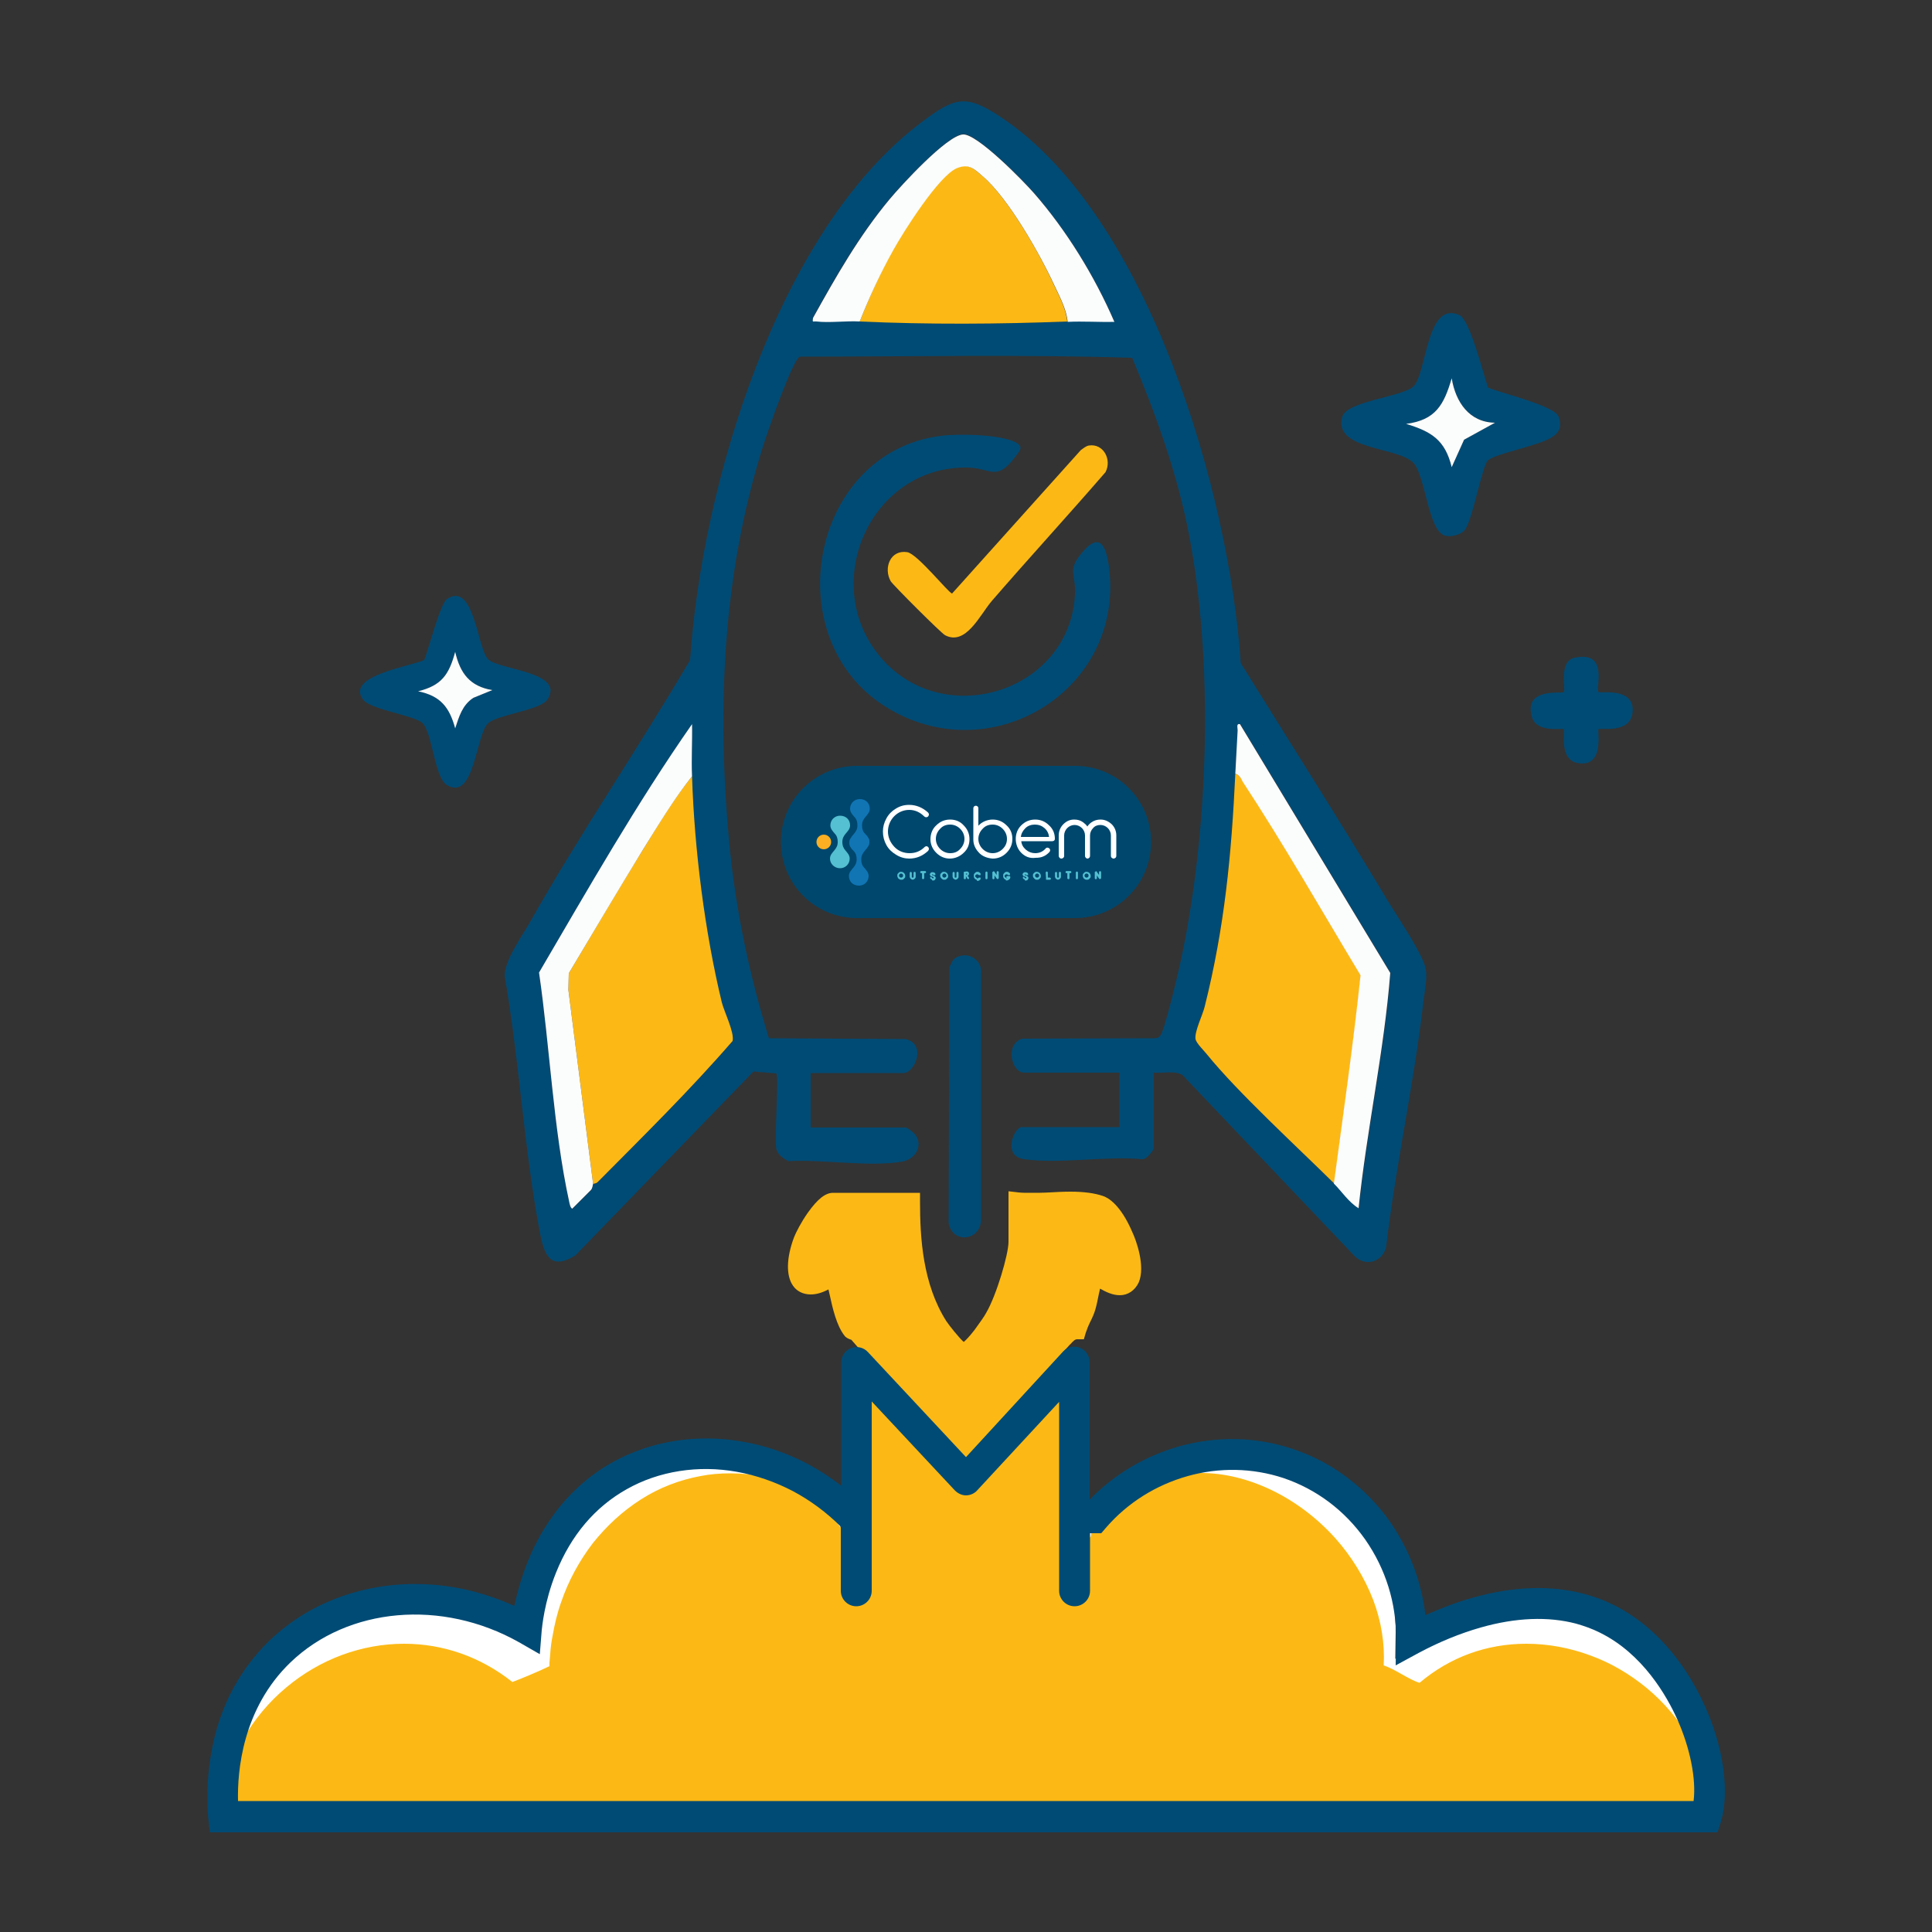
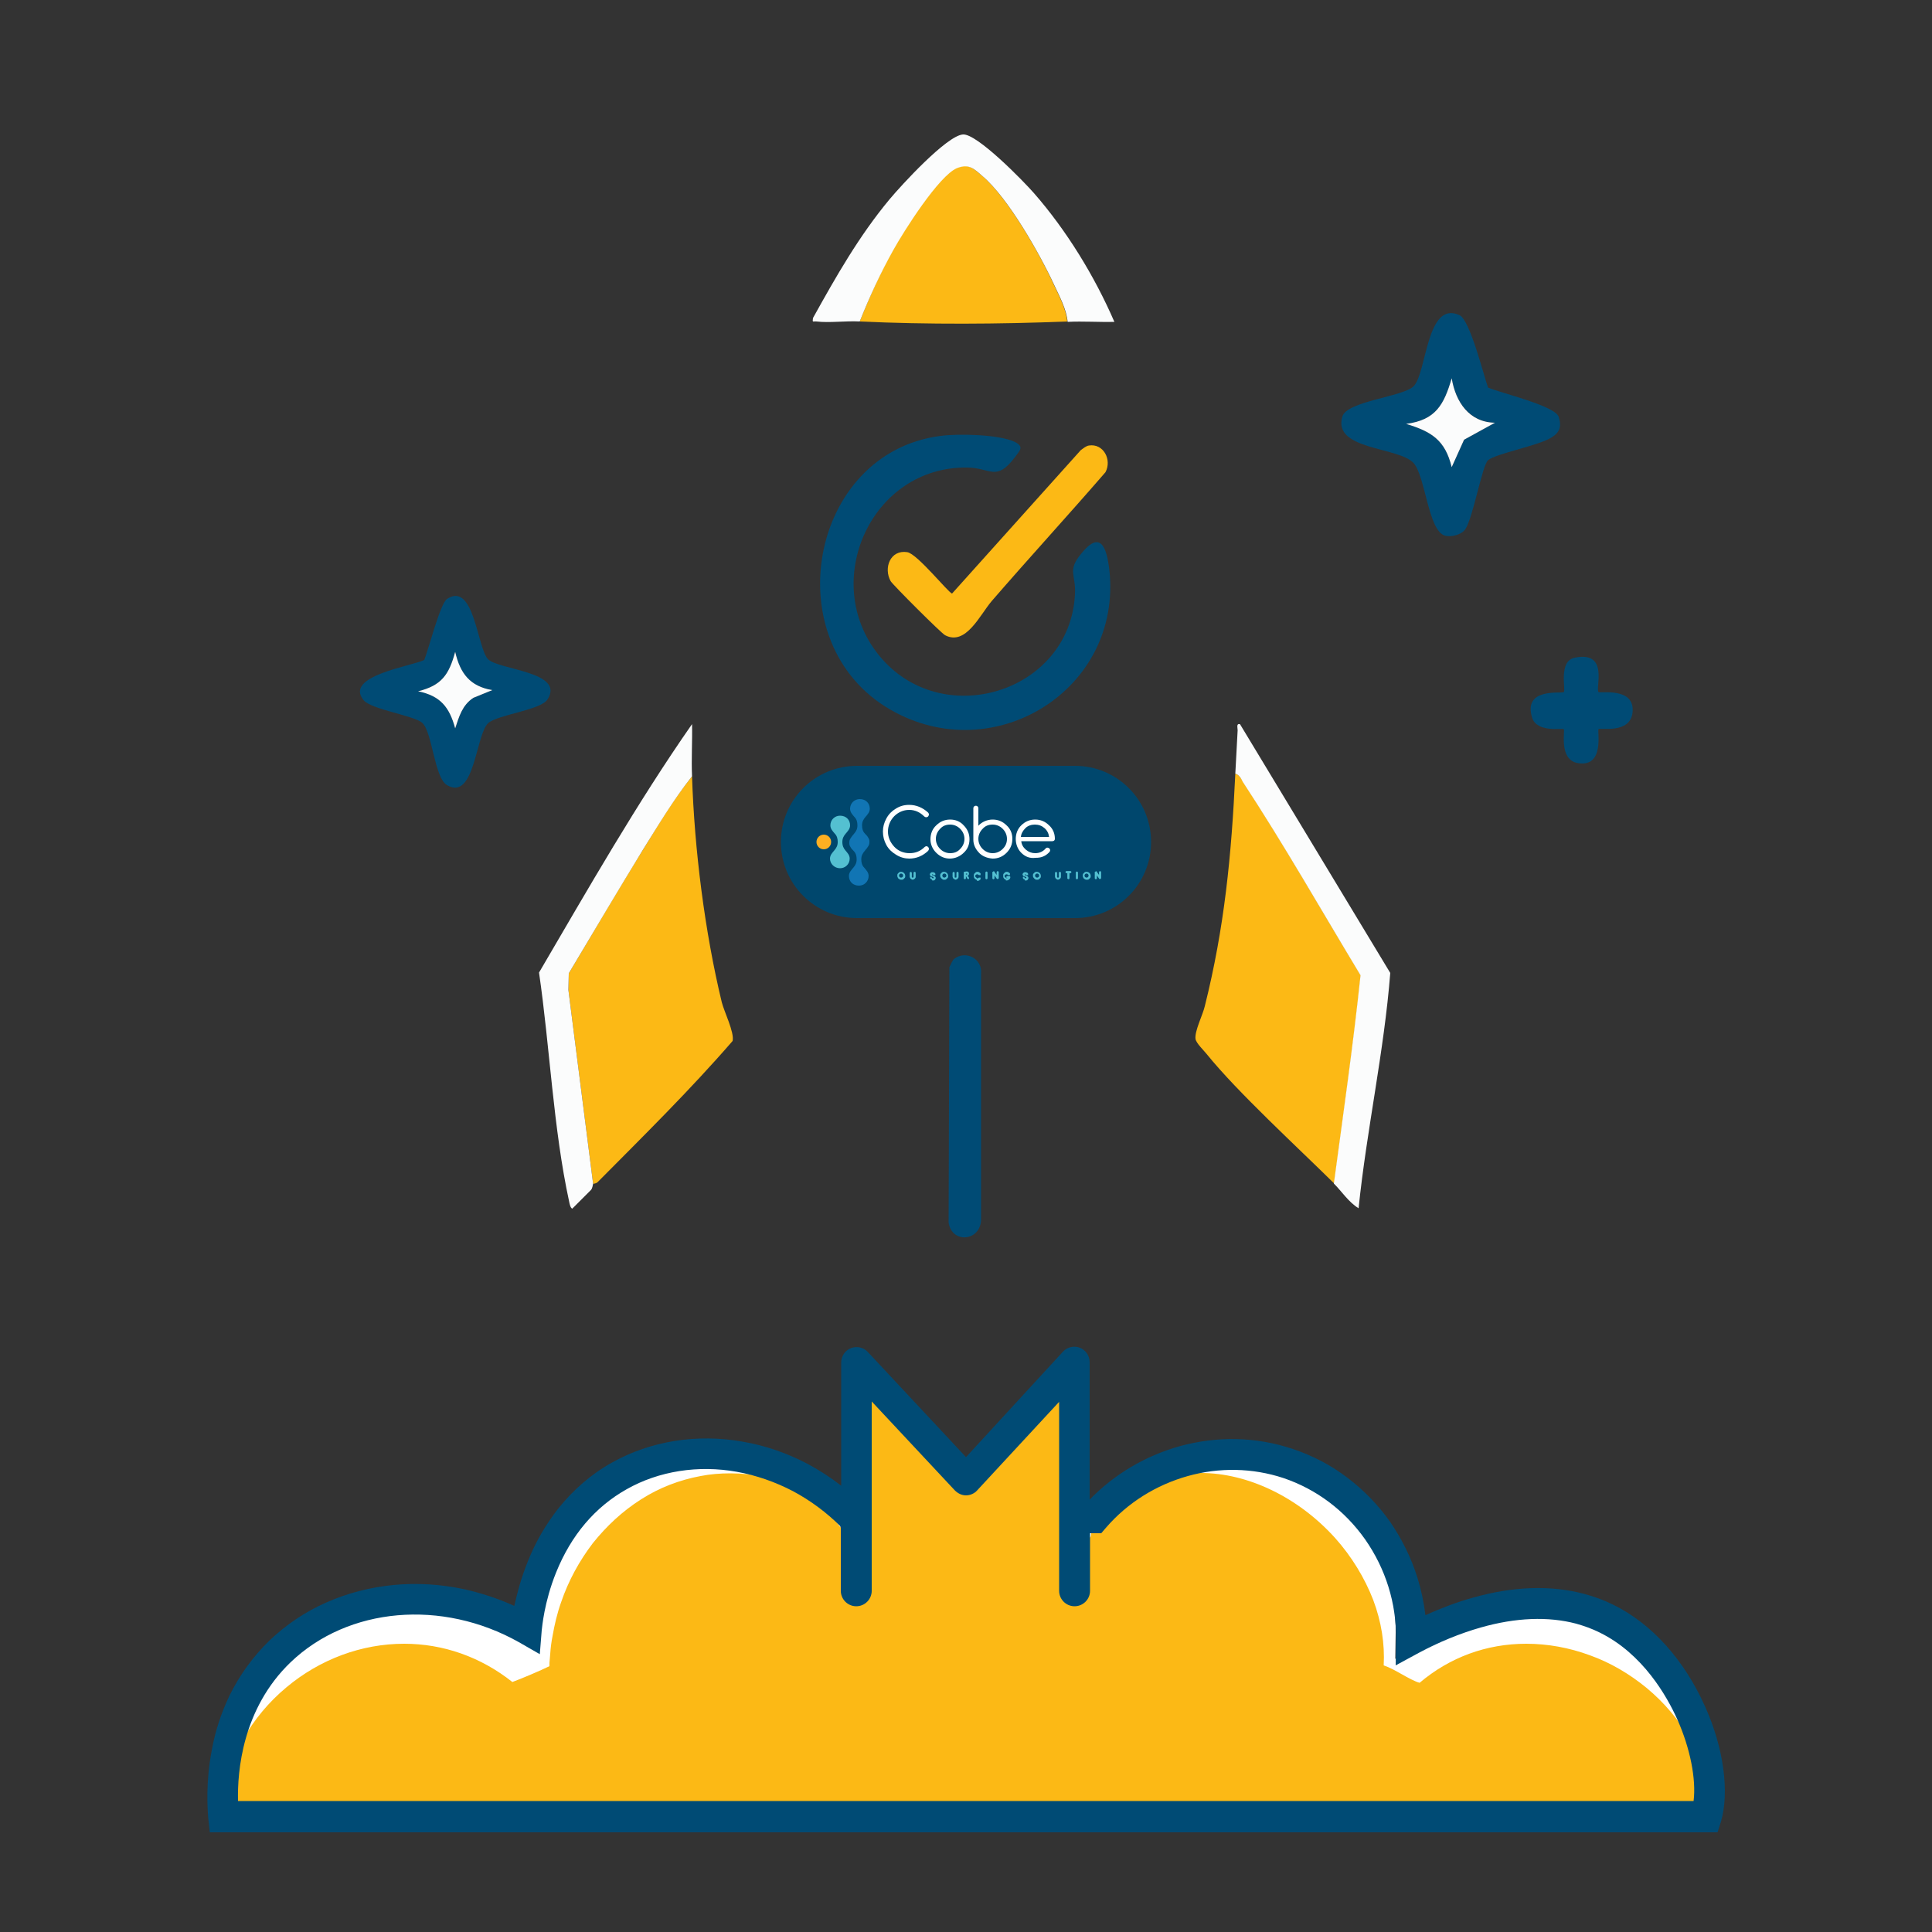
<svg xmlns="http://www.w3.org/2000/svg" id="Layer_1" x="0px" y="0px" viewBox="0 0 500 500" style="enable-background:new 0 0 500 500;" xml:space="preserve">
  <rect x="0" y="0" width="500" height="500" fill="#333333" stroke="none" />
  <style type="text/css">	.st0{fill:#FFFFFF;}	.st1{fill:#004B75;}	.st2{fill:#FCB915;}	.st3{fill:#FBFCFC;}	.st4{fill:#00476D;}	.st5{fill:#54C0D1;}	.st6{fill:#1175B4;}	.st7{fill:#FCAF22;}	.st8{fill:#54C0D1;stroke:#54C0D1;stroke-width:0.35;stroke-miterlimit:10;}</style>
  <g id="Layer_3" />
  <g>
    <path class="st0" d="M413.9,420.8c-1.9-0.9-4-1.7-6.1-2.3c-7.2-1.9-15.6-1.6-24.7,1c-5.3,1.5-10.9,3.8-16.1,6.6l-5.9,3.2l0.1-6.8  c0.1-9.3-2.6-18.2-8-25.8c-5.3-7.5-12.6-13-21.2-15.9c-8-2.7-16.5-2.8-24.7-0.5c-8.2,2.3-15.6,6.9-21.2,13.4l-1.2,1.4H282v14.9  c0,2.2-1.8,4-4,4c-2.2,0-4-1.8-4-4v-14.9v-7.9v-26.1L252.8,384c-0.7,0.8-1.8,1.3-2.9,1.3h0c-1.1,0-2.2-0.5-2.9-1.3l-21.5-23v26.2  v7.9v14.9c0,2.2-1.8,4-4,4c-2.2,0-4-1.8-4-4v-16.6c-3.7-3.7-7.8-6.8-12.4-9.2c-4.6-2.4-9.5-4.1-14.5-5c-10-1.8-20.2-0.2-28.5,4.5  c-8.2,4.6-14.4,11.9-18.3,21.6c-3.1,7.7-3.7,14.2-3.7,14.9l-0.5,6.2l-5.4-3.1c-19.9-11.2-44.2-9.1-59.1,5.2  c-12.5,12-13.8,28.3-13.6,35.9h376.7c0.7-5.7-0.9-13.6-4.2-21.2C431.3,437.3,425.2,426.3,413.9,420.8z" />
-     <path class="st1" d="M298.6,277.6v19.5c0,0.5-1.9,3-2.9,2.9c-9.5-0.9-21.4,1.3-30.6,0c-5.9-0.8-2.6-8.3-0.7-8.3h25.3v-14.1h-24.6  c-3.4,0-5.1-7.5-0.5-8.8l33.8-0.1c0.8,0,1.4,0,1.9-0.7c1.1-1.3,4.5-15.8,5.1-18.5c7.5-34.3,8.9-78.9,1.9-113.2  c-3.1-15-8.4-29.6-14.3-43.7c-28.4-0.9-57.3-0.3-86-0.3c-1.9,0.7-8.5,19.9-9.5,23.1c-10.5,33.1-12,68-8.8,102.5  c1.6,17.2,5.2,34.3,10.3,50.8l35.3,0.2c5.6,1.2,2.5,8.8-0.5,8.8h-24v14.1h24.6c0.4,0,2.2,1.4,2.5,1.9c2.1,2.9-0.1,6.3-3.3,6.9  c-8.4,1.5-20.8-0.6-29.6-0.1c-1.3-0.7-2.8-1.7-3.1-3.2c-0.5-2.9,0.7-18.8,0-19.5l-5.9-0.5l-46.1,47.6c-6.6,4.1-8.1-0.3-9.2-6  c-4.1-21.6-5.3-44.6-9.1-66.3c0-4,4.2-9.9,6.3-13.5c13.1-23.2,28.2-45.3,41.7-68.3c3-44.8,22.5-111,59.8-139.1  c8.6-6.5,11.5-7.5,20.6-1.4c38.3,25.4,59.2,97.6,62.1,141.3c12.7,20.5,25.7,40.9,38.1,61.6c2.3,3.8,9.3,14.1,9.8,17.7  c0.4,2.3-0.3,5.6-0.6,8.1c-2.4,21.2-7.2,42.6-9.7,63.9c-1.1,3.8-5.4,5-8.2,2.1L306,278.2C303.9,277,301.1,277.8,298.6,277.6z   M276.3,83.2c4-0.2,8.1,0.1,12.1,0c-5-11.7-12.4-23.6-20.8-33.3c-2.7-3.1-14.8-15.5-18.4-15.2c-4.1,0.3-16,13.2-19,16.8  c-7.9,9.5-13.9,19.9-19.8,30.7c-0.2,1.3,0.1,0.8,0.9,0.9c3.3,0.4,7.7-0.2,11.2,0C240.2,84,258.4,83.9,276.3,83.2z M179.1,200.9  c-0.2-4.5,0.1-9,0-13.4c-14.3,20.5-26.9,42.6-39.6,64.3c2.8,19.1,3.7,40.5,7.8,59.3c0.1,0.5,0.3,1.6,0.8,1.8  c1.6-1.6,3.2-3.2,4.8-4.8c0.5-0.5,0.5-1.5,0.6-1.6c0.1-0.1,0.8,0,1.2-0.5c11.7-11.9,23.8-23.8,34.9-36.5c0.5-2.3-2.2-7.6-2.8-10  C182.3,241.2,179.7,219.7,179.1,200.9z M319.7,200.2c-1,21.2-2.9,39.8-7.9,60.2c-0.5,2.2-2.7,6.4-2.4,8.5c0.2,1.1,2,2.9,2.9,3.9  c7.8,9.8,23.6,24.2,33,33.5c2.1,2.1,3.8,4.8,6.4,6.4c2.1-20.4,6.6-40.5,8.2-60.9L321,187.4c-1.1-0.2-0.6,0.9-0.6,1.6  C320.2,192.8,319.9,196.5,319.7,200.2z" />
-     <path class="st2" d="M293.1,319c-3.1-7.3-6.4-9.1-7.7-9.5c-2.1-0.7-4.8-1.1-8.4-1.1c-1.8,0-3.6,0.1-5.4,0.2  c-1.7,0.1-3.4,0.1-4.9,0.1c-1.2,0-2.2,0-3.1-0.1l-2.6-0.3v13.1c0,3.2-3.1,13.8-5.8,18.4c-0.4,0.8-1.7,2.6-3,4.4  c-1.4,1.8-2.3,2.7-2.8,3.1c-1.3-1.2-3.7-4.2-4.5-5.4c-6.1-9.6-6.8-21.5-6.8-30.9l0-2.3h-22.5c-2,0-4,1.6-6.5,5.1  c-1.7,2.4-3.1,5.1-3.6,6.4c-2,5.3-2.1,9.9-0.3,12.5c1,1.5,2.7,2.3,4.6,2.3c1.4,0,2.9-0.4,4.6-1.3c0.1,0.4,0.2,0.9,0.3,1.3  c0.8,3.7,1.8,8,3.8,10.6c0.5,0.7,1.2,0.9,1.7,1.1c0,0,0,0,0.1,0c6.1,7.1,12.5,14.1,18.6,20.8c1.5,1.7,3.1,3.4,4.6,5.1  c0.3,0.3,0.6,0.8,1,1.4c1.1,1.6,2.4,3.7,4.7,4c0.1,0,0.2,0,0.4,0c1.6,0,2.7-1.1,7.9-7.4c2.2-2.6,5.8-7,6.9-7.6l0.4-0.2l0.3-0.3  c1.8-2,3.5-4.3,5.2-6.5c2.1-2.7,4.2-5.5,6.3-7.7c0.1-0.1,0.2-0.3,0.4-0.4c0.6-0.7,1.2-1.3,1.7-1.3l1.8,0l0.5-1.7  c0.3-0.9,0.7-1.9,1.2-2.9c0.5-1,1-2.1,1.3-3.2c0.3-1,0.6-2.5,0.9-4c0.1-0.4,0.2-0.9,0.3-1.3c1.4,0.8,3.2,1.7,5.1,1.7  c2.1,0,3.9-1.2,4.9-3.3C296.5,327.7,294,320.9,293.1,319z" />
    <path class="st1" d="M243.5,112.8c4.5-0.6,15.1-0.4,19.2,1.6c2.5,1.3,1.1,2.3-0.1,4c-4.8,6.3-6.2,2.7-12.2,2.6  c-24.9-0.4-38.3,29.5-23,48.5c16.1,20,49.5,9.8,50.8-15.7c0.3-5.2-2.1-6,1.6-10.5c5-6.2,6.6-1.7,7.3,4.2  c3.4,30.9-29.8,51.6-56.6,36.2C200.5,166.5,209.3,117.1,243.5,112.8z" />
    <path class="st1" d="M385.1,100.3c3.2,1.4,17.4,4.7,18.3,7.6c0.8,2.6,0.2,4.1-2,5.4c-3.5,2.1-14.3,4.1-16.3,5.8  c-1.5,1.3-3.9,15-5.9,17.9c-1,1.4-3.7,2.1-5.3,1.6c-4.3-1.3-5-15.4-8.1-18.8c-3.9-4.2-21-3.3-18.4-12c1.2-4,15.6-5.1,18.4-7.8  c3.5-3.4,3.3-22.5,12-18.4C380.5,83.1,383.9,96.9,385.1,100.3z M386.9,109.4c-6.7-0.2-10.2-5.4-11.2-11.5  c-2,6.9-4.2,10.8-11.8,11.8c6.6,2,10.1,4.2,11.8,11.2l3.2-7.1L386.9,109.4z" />
    <path class="st1" d="M94.1,181.2c-5.2-6.3,12.5-8.8,15.7-10.4c1.1-2.7,4.1-14.6,5.9-15.8c7-4.6,7.8,12.7,10.6,15.6  c2.8,2.8,20,3.2,15.4,10.4c-1.8,2.8-12.7,3.9-15.3,6.1c-3.3,2.8-3.5,20.3-10.7,16.1c-3.3-1.9-3.8-13.7-6.4-16.1  C107.3,185.2,96,183.6,94.1,181.2z M127.4,178.6c-5.9-1-8.3-4.3-9.6-9.9c-1.6,5.9-3.5,8.7-9.6,10.2c5.8,1.2,8.1,4.1,9.6,9.6  c1.1-3,1.8-6.1,4.7-7.9L127.4,178.6z" />
    <path class="st1" d="M247,248.1c3-2.2,7.3,0,6.9,3.9l0,63.7c-0.2,5.6-7.6,6.2-8.4,0.7l0.2-66.1C246.1,249.6,246.5,248.4,247,248.1z  " />
    <path class="st2" d="M281.8,115.3c3.8-0.6,6,3.7,4.3,6.9c-9.7,11.2-19.7,22.1-29.4,33.3c-3.1,3.6-6.7,11.7-12.1,8.9  c-1-0.5-13.5-13-14.1-14c-1.9-3.4-0.1-8.2,4.3-7.5c2.6,0.4,10.8,10.7,11.6,10.7l33.3-37.1C280.4,116,281.1,115.4,281.8,115.3z" />
    <path class="st1" d="M413.7,179.1c0.4,0.4,9.5-1.4,8.8,5.3c-0.6,5.6-8.4,3.9-8.8,4.3c-0.4,0.4,1.7,9.9-5.3,8.8  c-5.1-0.8-3.3-8.5-3.7-8.8c-0.3-0.3-7,1-8.2-3c-2.4-7.9,7.7-6.1,8.2-6.6c0.6-0.5-1.5-8.1,2.9-8.9  C416.5,168.4,412.8,178.2,413.7,179.1z" />
    <path class="st2" d="M179.1,200.9c0.6,18.9,3.3,40.3,7.7,58.5c0.6,2.4,3.3,7.8,2.8,10c-11.1,12.8-23.1,24.6-34.9,36.5  c-0.5,0.5-1.2,0.4-1.2,0.5l-6.4-50.2l0.1-4.3c6.4-10.7,12.6-21.4,19.2-32C170.4,213.4,174.4,206.7,179.1,200.9z" />
    <path class="st2" d="M319.7,200.2c1.1,0.4,1.5,1.2,2,2.1c10.7,16.3,20.3,33.4,30.5,50.1c-1.9,18-4.5,35.9-6.9,53.9  c-9.4-9.3-25.1-23.7-33-33.5c-0.8-1-2.7-2.8-2.9-3.9c-0.3-2,1.9-6.3,2.4-8.5C316.9,240,318.7,221.4,319.7,200.2z" />
    <path class="st2" d="M222.5,83.2c2.5-6.3,5.3-12.6,8.6-18.6c2.6-4.7,11.8-19.3,16.5-21.2c3.1-1.2,4.3,0.2,6.6,2.1  c6.6,5.6,14.9,20.2,18.5,28.1c1.4,3,3.2,6.3,3.5,9.6C258.4,83.9,240.2,84,222.5,83.2z" />
    <path class="st3" d="M222.5,83.2c-3.5-0.2-7.9,0.4-11.2,0c-0.9-0.1-1.1,0.4-0.9-0.9c6-10.8,11.9-21.2,19.8-30.7  c3-3.6,14.8-16.5,19-16.8c3.6-0.3,15.7,12.1,18.4,15.2c8.4,9.6,15.7,21.5,20.8,33.3c-4,0.1-8.1-0.2-12.1,0  c-0.3-3.3-2.1-6.6-3.5-9.6c-3.7-8-11.9-22.5-18.5-28.1c-2.2-1.9-3.5-3.3-6.6-2.1c-4.7,1.9-13.9,16.5-16.5,21.2  C227.9,70.6,225,76.9,222.5,83.2z" />
    <path class="st3" d="M319.7,200.2c0.2-3.7,0.4-7.5,0.6-11.2c0-0.7-0.4-1.8,0.6-1.6l38.9,64.4c-1.6,20.4-6.1,40.5-8.2,60.9  c-2.6-1.6-4.3-4.3-6.4-6.4c2.4-17.9,5-35.9,6.9-53.9c-10.1-16.7-19.8-33.8-30.5-50.1C321.2,201.5,320.8,200.6,319.7,200.2z" />
    <path class="st3" d="M179.1,200.9c-4.7,5.9-8.7,12.6-12.7,19c-6.5,10.6-12.8,21.3-19.2,32l-0.1,4.3l6.4,50.2  c-0.1,0.1-0.1,1.1-0.6,1.6c-1.6,1.6-3.2,3.2-4.8,4.8c-0.5-0.2-0.7-1.3-0.8-1.8c-4.1-18.8-5-40.1-7.8-59.3  c12.7-21.7,25.3-43.8,39.6-64.3C179.2,191.9,178.9,196.4,179.1,200.9z" />
    <path class="st2" d="M442.9,466.5c-1.5-11.5-7.5-22-16.8-29.7c-4.4-3.6-9.3-6.5-14.6-8.4c-5.4-2-11-3-16.5-3  c-10.3,0-19.8,3.5-27.6,10.1c-1-0.2-3.2-1.4-4.6-2.2c-1.6-0.9-3.2-1.8-4.7-2.3c0.3-5.6-0.6-11.3-2.7-16.9  c-2.2-5.7-5.6-11.3-9.9-16.1c-9.5-10.5-22.5-16.8-34.8-16.8c-11,0-20.5,4.9-27.6,14l-0.1,0.1l-0.1,0.1c-0.5,0.7-0.5,1.5-0.6,2.1  c0,0,0,0.1,0,0.1c-1.8,2-1.6,5.3-1.4,8.6c0.1,2,0.4,5-0.4,5.7c-0.2,0.2-0.6,0.2-1,0.2c-0.1,0-0.1,0-0.2,0c-0.4-0.1-1.4-0.6-2.1-1  v-56.3l-4,4.3c-5,5.3-8.9,9.8-12,13.3c-5.4,6.2-8.9,10.2-11.1,10.2c-2.3,0-5.9-4.2-12-11.3c-2.9-3.3-6.4-7.5-10.8-12.3l-4-4.4v56.1  c-0.5,0.5-1.6,1.2-2.1,1.3c0,0-0.1,0-0.1,0c0,0,0,0,0,0c-0.8,0-1.1-0.2-1.3-0.4c-1.2-1.3-1-5.5-0.8-8.3c0.1-2.2,0.2-4.2-0.1-5.7  l-0.1-0.4l-0.2-0.4c-0.3-0.5-0.6-0.9-1-1.4c-1.9-2.7-4.3-5.3-7.3-8c-0.8-0.7-1.7-1.3-2.9-1.9c-0.7-0.4-1.5-0.7-2.1-1  c-5-2.1-10.6-3.2-16.3-3.2c-2.6,0-5.2,0.2-7.7,0.7c-5.4,1-10.7,3-15.5,6.1c-4.7,3-8.8,6.8-12.4,11.3c-3.5,4.6-6.3,9.7-8.2,15.3  c-1,2.8-1.7,5.8-2.2,8.7c-0.3,1.5-0.5,3-0.6,4.6c-0.1,0.8-0.1,1.6-0.2,2.3c0,0.2,0,0.5,0,0.8c0,0,0,0,0,0.1  c-2.2,1.1-7.4,3.3-9.6,4.1c-8.2-6.5-17.9-9.9-28-9.9c-11,0-21.8,4-30.5,11.3c-9,7.5-15,18-16.9,29.6l-0.4,2.7l2.7,0  c59.8,0.7,122.1,1.1,185.3,1.1c63.1,0,129-0.4,195.9-1.1l2.6,0L442.9,466.5z" />
    <path class="st3" d="M386.9,109.4l-8,4.4l-3.2,7.1c-1.7-7-5.2-9.2-11.8-11.2c7.7-1,9.8-5,11.8-11.8  C376.7,104,380.2,109.3,386.9,109.4z" />
    <path class="st3" d="M127.4,178.6l-4.9,2c-2.9,1.9-3.7,4.9-4.7,7.9c-1.5-5.5-3.8-8.4-9.6-9.6c6.1-1.5,8-4.3,9.6-10.2  C119.1,174.3,121.6,177.6,127.4,178.6z" />
    <path class="st1" d="M441.3,441.7c-5.4-12.1-13.8-21.5-23.8-26.4c-2.4-1.2-4.9-2.1-7.5-2.8c-8.6-2.3-18.4-2-28.9,1  c-4,1.1-8.2,2.7-12.2,4.5c-0.4-3.3-1.1-6.6-2.1-9.8c-1.6-5.1-4-9.9-7-14.3c-3.1-4.4-6.8-8.2-11-11.4c-4.3-3.3-9.1-5.8-14.2-7.5  c-9.5-3.2-19.6-3.4-29.4-0.7c-8.8,2.5-16.8,7.2-23.2,13.8v-35.6c0-1.6-1-3.1-2.5-3.7c-1.5-0.6-3.3-0.2-4.4,1L250,377.1l-25.4-27.2  c-1.1-1.2-2.8-1.6-4.4-1c-1.5,0.6-2.5,2.1-2.5,3.7v31.9c-2.7-2.1-5.6-4-8.6-5.6c-5.3-2.8-11-4.8-16.9-5.8  c-11.8-2.1-23.8-0.2-33.8,5.4c-5.4,3-10.1,7.1-14,12c-3.1,4-5.8,8.5-7.8,13.6c-1.8,4.4-2.8,8.4-3.5,11.5c-4.2-1.9-8.5-3.3-12.9-4.3  c-6.1-1.3-12.3-1.7-18.4-1.1c-6.1,0.6-11.9,2.1-17.3,4.5c-5.5,2.4-10.5,5.8-14.8,9.9c-4.2,4.1-7.7,8.9-10.3,14.2  c-2.1,4.4-3.7,9.1-4.6,14.2c-1.6,8.3-1.1,15.1-0.9,17.6l0.4,3.6h390.2l0.9-2.8C447.6,463.7,446.1,452.4,441.3,441.7z M438.3,466.1  H61.6c-0.2-7.6,1.1-23.9,13.6-35.9c14.9-14.3,39.2-16.4,59.1-5.2l5.4,3.1l0.5-6.2c0.1-0.7,0.6-7.2,3.7-14.9  c3.9-9.7,10.1-17,18.3-21.6c8.3-4.7,18.5-6.3,28.5-4.5c5,0.9,9.9,2.6,14.5,5c4.5,2.4,8.7,5.5,12.4,9.2v16.6c0,2.2,1.8,4,4,4  c2.2,0,4-1.8,4-4v-14.9v-7.9v-26.2l21.5,23c0.8,0.8,1.8,1.3,2.9,1.3h0c1.1,0,2.2-0.5,2.9-1.3l21.2-22.9v26.1v7.9v14.9  c0,2.2,1.8,4,4,4s4-1.8,4-4v-14.9h2.9l1.2-1.4c5.6-6.5,13-11.1,21.2-13.4c8.2-2.3,16.8-2.1,24.7,0.5c8.6,2.9,15.9,8.4,21.2,15.9  c5.3,7.6,8.1,16.5,8,25.8l-0.1,6.8l5.9-3.2c5.2-2.8,10.8-5.1,16.1-6.6c9.1-2.6,17.5-2.9,24.7-1c2.1,0.6,4.1,1.3,6.1,2.3  c11.2,5.5,17.4,16.5,20.1,22.5C437.4,452.4,439,460.4,438.3,466.1z" />
  </g>
  <g>
    <path class="st4" d="M278.2,237.6h-56.4c-10.9,0-19.7-8.8-19.7-19.7v0c0-10.9,8.8-19.7,19.7-19.7h56.4c10.9,0,19.7,8.8,19.7,19.7v0  C297.9,228.8,289.1,237.6,278.2,237.6z" />
    <g>
      <path class="st5" d="M218,217.9L218,217.9C218,217.9,218,217.9,218,217.9c0-0.9,0.3-1.5,0.9-2.2c0.5-0.6,1.1-1.2,1.1-2.1   c0-1.4-1-2.5-2.6-2.5c-1.4,0-2.5,1.1-2.5,2.5c0,0.9,0.6,1.5,1.1,2.1c0.6,0.6,0.8,1.3,0.8,2.2h0c0,0,0,0,0,0c0,0.9-0.3,1.5-0.9,2.2   c-0.5,0.6-1.1,1.2-1.1,2.1c0,1.4,1.2,2.5,2.6,2.5c1.4,0,2.5-1.1,2.5-2.5c0-0.9-0.6-1.5-1.1-2.1C218.3,219.5,218,218.9,218,217.9z" />
      <path class="st6" d="M224.3,219.6c0.1-0.2,0.3-0.4,0.4-0.6c0.2-0.3,0.3-0.6,0.3-1c0-0.1,0-0.2,0-0.3c0-0.3-0.1-0.6-0.3-0.9   c0,0,0,0,0,0c-0.2-0.4-0.5-0.7-0.8-1c-0.6-0.6-0.8-1.3-0.8-2.2c0-0.9,0.3-1.5,0.9-2.2c0.5-0.6,1.1-1.2,1.1-2.1   c0-1.4-1-2.5-2.6-2.5c-1.4,0-2.5,1.1-2.5,2.5c0,0.9,0.6,1.5,1.1,2.1c0.6,0.6,0.8,1.3,0.8,2.2c0,0.9-0.3,1.5-0.9,2.2   c-0.2,0.2-0.3,0.4-0.5,0.6c-0.1,0.2-0.3,0.4-0.4,0.6c-0.2,0.3-0.3,0.6-0.3,1c0,0.1,0,0.2,0,0.3c0,0.3,0.1,0.6,0.3,0.9c0,0,0,0,0,0   c0.2,0.4,0.5,0.7,0.8,1c0.6,0.6,0.8,1.3,0.8,2.2c0,0.9-0.3,1.5-0.9,2.2c-0.5,0.6-1.1,1.2-1.1,2.1c0,1.4,1,2.5,2.6,2.5   c1.4,0,2.5-1.1,2.5-2.5c0-0.9-0.6-1.5-1.1-2.1c-0.6-0.6-0.8-1.3-0.8-2.2c0-0.9,0.3-1.5,0.9-2.2C224,219.9,224.2,219.7,224.3,219.6   z" />
      <circle class="st7" cx="213.2" cy="217.9" r="1.9" />
      <g>
        <path class="st8" d="M232.5,227c-0.1-0.1-0.1-0.3-0.1-0.4c0-0.2,0-0.3,0.1-0.4c0.1-0.1,0.2-0.2,0.3-0.3c0.1-0.1,0.3-0.1,0.4-0.1    c0.5,0,0.9,0.4,0.9,0.9c0,0.2,0,0.3-0.1,0.4c-0.1,0.1-0.2,0.2-0.3,0.3c-0.1,0.1-0.3,0.1-0.4,0.1c-0.2,0-0.3,0-0.4-0.1    C232.6,227.3,232.5,227.1,232.5,227z M233.7,227.1c0.1-0.1,0.2-0.3,0.2-0.5c0-0.2-0.1-0.4-0.2-0.5c-0.1-0.1-0.3-0.2-0.5-0.2    c-0.2,0-0.4,0.1-0.5,0.2s-0.2,0.3-0.2,0.5c0,0.2,0.1,0.4,0.2,0.5c0.1,0.1,0.3,0.2,0.5,0.2C233.4,227.3,233.6,227.2,233.7,227.1z" />
        <path class="st8" d="M235.8,227.3c-0.1-0.1-0.2-0.3-0.2-0.4v-1c0-0.1,0.2-0.1,0.2,0v1c0,0.1,0,0.2,0.1,0.3    c0.1,0.1,0.2,0.1,0.3,0.1c0.1,0,0.2,0,0.3-0.1c0.1-0.1,0.1-0.2,0.1-0.3v-1c0-0.1,0-0.1,0.1-0.1c0.1,0,0.1,0,0.1,0.1v1    c0,0.2-0.1,0.3-0.2,0.4c-0.1,0.1-0.3,0.2-0.4,0.2C236,227.4,235.9,227.4,235.8,227.3z" />
-         <path class="st8" d="M238.8,227.3v-1.5h-0.4c-0.1,0-0.1-0.2,0-0.2h1c0,0,0.1,0,0.1,0.1c0,0,0,0.1-0.1,0.1h-0.4v1.5    C238.9,227.4,238.9,227.4,238.8,227.3C238.8,227.4,238.8,227.4,238.8,227.3z" />
        <path class="st8" d="M241.1,227.4c-0.1-0.1-0.2-0.1-0.2-0.2c0,0,0,0,0,0c0,0,0-0.1,0-0.1c0,0,0,0,0,0c0,0,0.1,0,0.1,0.1    c0,0.1,0.1,0.1,0.2,0.2c0.1,0,0.2,0.1,0.2,0.1c0.1,0,0.2,0,0.3-0.1c0.1-0.1,0.1-0.1,0.1-0.3c0-0.1,0-0.2-0.1-0.2    c0,0-0.1,0-0.1-0.1c-0.1,0-0.1,0-0.2-0.1c-0.2,0-0.3-0.1-0.4-0.1c-0.1-0.1-0.2-0.2-0.2-0.3c0-0.1,0.1-0.2,0.2-0.3    c0.1-0.1,0.2-0.1,0.4-0.1c0.1,0,0.2,0,0.3,0.1c0.1,0,0.2,0.1,0.2,0.2c0,0,0,0,0,0c0,0,0,0,0,0.1c0,0,0,0-0.1,0c0,0,0,0-0.1,0    c-0.1-0.1-0.2-0.2-0.4-0.2c-0.1,0-0.2,0-0.2,0.1c-0.1,0.1-0.1,0.1-0.1,0.2c0,0.1,0,0.2,0.1,0.2c0.1,0,0.1,0.1,0.3,0.1    c0.2,0.1,0.3,0.1,0.4,0.2c0.1,0.1,0.2,0.2,0.2,0.3c0,0.1-0.1,0.3-0.2,0.4c-0.1,0.1-0.2,0.1-0.4,0.1    C241.3,227.4,241.2,227.4,241.1,227.4z" />
        <path class="st8" d="M243.6,227c-0.1-0.1-0.1-0.3-0.1-0.4c0-0.2,0-0.3,0.1-0.4c0.1-0.1,0.2-0.2,0.3-0.3c0.1-0.1,0.3-0.1,0.4-0.1    c0.5,0,0.9,0.4,0.9,0.9c0,0.2,0,0.3-0.1,0.4c-0.1,0.1-0.2,0.2-0.3,0.3c-0.1,0.1-0.3,0.1-0.4,0.1c-0.2,0-0.3,0-0.4-0.1    C243.8,227.3,243.7,227.1,243.6,227z M244.9,227.1c0.1-0.1,0.2-0.3,0.2-0.5c0-0.2-0.1-0.4-0.2-0.5c-0.1-0.1-0.3-0.2-0.5-0.2    c-0.2,0-0.4,0.1-0.5,0.2s-0.2,0.3-0.2,0.5c0,0.2,0.1,0.4,0.2,0.5c0.1,0.1,0.3,0.2,0.5,0.2C244.6,227.3,244.7,227.2,244.9,227.1z" />
        <path class="st8" d="M246.9,227.3c-0.1-0.1-0.2-0.3-0.2-0.4v-1c0-0.1,0.2-0.1,0.2,0v1c0,0.1,0,0.2,0.1,0.3    c0.1,0.1,0.2,0.1,0.3,0.1c0.1,0,0.2,0,0.3-0.1c0.1-0.1,0.1-0.2,0.1-0.3v-1c0-0.1,0-0.1,0.1-0.1c0.1,0,0.1,0,0.1,0.1v1    c0,0.2-0.1,0.3-0.2,0.4c-0.1,0.1-0.3,0.2-0.4,0.2C247.2,227.4,247.1,227.4,246.9,227.3z" />
        <path class="st8" d="M249.6,225.8C249.6,225.8,249.6,225.7,249.6,225.8l0.5-0.1c0.1,0,0.3,0,0.4,0.1c0.1,0.1,0.1,0.2,0.1,0.3    c0,0.1,0,0.2-0.1,0.3c-0.1,0.1-0.2,0.1-0.3,0.2l0.4,0.6c0,0,0,0.1,0,0.1c0,0,0,0,0,0c0,0-0.1,0-0.1,0l-0.4-0.7h-0.3v0.7    c0,0.1-0.2,0.1-0.2,0V225.8z M249.8,226.5h0.4c0.1,0,0.2,0,0.2-0.1c0.1-0.1,0.1-0.1,0.1-0.2c0-0.1,0-0.2-0.1-0.2    c-0.1-0.1-0.1-0.1-0.2-0.1h-0.4V226.5z" />
        <path class="st8" d="M252.6,227.3c-0.1-0.1-0.2-0.2-0.3-0.3c-0.1-0.1-0.1-0.3-0.1-0.4c0-0.2,0-0.3,0.1-0.4    c0.1-0.1,0.2-0.2,0.3-0.3c0.1-0.1,0.3-0.1,0.4-0.1c0.2,0,0.4,0.1,0.6,0.3c0,0,0,0,0,0.1c0,0,0,0,0,0.1c0,0,0,0-0.1,0    c0,0,0,0-0.1,0c-0.1-0.1-0.3-0.2-0.5-0.2c-0.4,0-0.7,0.3-0.7,0.7c0,0.2,0.1,0.4,0.2,0.5c0.1,0.1,0.3,0.2,0.5,0.2    c0.2,0,0.4-0.1,0.5-0.2c0,0,0,0,0.1,0c0,0,0,0,0.1,0c0,0,0,0,0,0.1c0,0,0,0,0,0.1c-0.2,0.2-0.4,0.3-0.6,0.3    C252.8,227.4,252.7,227.4,252.6,227.3z" />
        <path class="st8" d="M255.2,225.8c0-0.1,0.2-0.1,0.2,0v1.5c0,0.1-0.2,0.1-0.2,0V225.8z" />
        <path class="st8" d="M257.1,225.8C257.1,225.8,257.1,225.7,257.1,225.8L257.1,225.8l0.1-0.1h0l0,0l0,0c0,0,0,0,0,0c0,0,0,0,0,0    c0,0,0,0,0,0l0.9,1.3v-1.3c0-0.1,0.2-0.1,0.2,0v1.5c0,0,0,0.1-0.1,0.1h0c0,0,0,0-0.1,0l0,0l0,0l-0.9-1.3v1.3c0,0.1-0.2,0.1-0.2,0    V225.8z" />
        <path class="st8" d="M260.2,227.3c-0.1-0.1-0.2-0.2-0.3-0.3c-0.1-0.1-0.1-0.3-0.1-0.4c0-0.2,0-0.3,0.1-0.4    c0.1-0.1,0.2-0.2,0.3-0.3c0.1-0.1,0.3-0.1,0.4-0.1c0.2,0,0.4,0.1,0.6,0.3c0,0,0,0,0,0.1c0,0,0,0,0,0.1c0,0,0,0-0.1,0    c0,0,0,0-0.1,0c-0.1-0.1-0.3-0.2-0.5-0.2c-0.2,0-0.4,0.1-0.5,0.2c-0.1,0.1-0.2,0.3-0.2,0.5c0,0.2,0.1,0.4,0.2,0.5    c0.1,0.1,0.3,0.2,0.5,0.2c0.2,0,0.3,0,0.4-0.1c0.1-0.1,0.2-0.2,0.2-0.3h-0.4c0,0-0.1,0-0.1-0.1c0,0,0-0.1,0.1-0.1h0.5    c0.1,0,0.1,0,0.1,0.1c0,0.2-0.1,0.4-0.3,0.5c-0.1,0.1-0.3,0.2-0.5,0.2C260.5,227.4,260.4,227.4,260.2,227.3z" />
        <path class="st8" d="M265.1,227.4c-0.1-0.1-0.2-0.1-0.2-0.2c0,0,0,0,0,0c0,0,0-0.1,0-0.1c0,0,0,0,0,0c0,0,0.1,0,0.1,0.1    c0,0.1,0.1,0.1,0.2,0.2c0.1,0,0.2,0.1,0.2,0.1c0.1,0,0.2,0,0.3-0.1c0.1-0.1,0.1-0.1,0.1-0.3c0-0.1,0-0.2-0.1-0.2    c0,0-0.1,0-0.1-0.1c-0.1,0-0.1,0-0.2-0.1c-0.2,0-0.3-0.1-0.4-0.1c-0.1-0.1-0.2-0.2-0.2-0.3c0-0.1,0.1-0.2,0.2-0.3    c0.1-0.1,0.2-0.1,0.4-0.1c0.1,0,0.2,0,0.3,0.1c0.1,0,0.2,0.1,0.2,0.2c0,0,0,0,0,0c0,0,0,0,0,0.1c0,0,0,0-0.1,0c0,0,0,0-0.1,0    c-0.1-0.1-0.2-0.2-0.4-0.2c-0.1,0-0.2,0-0.2,0.1c-0.1,0.1-0.1,0.1-0.1,0.2c0,0.1,0,0.2,0.1,0.2c0.1,0,0.1,0.1,0.3,0.1    c0.2,0.1,0.3,0.1,0.4,0.2c0.1,0.1,0.2,0.2,0.2,0.3c0,0.1-0.1,0.3-0.2,0.4c-0.1,0.1-0.2,0.1-0.4,0.1    C265.4,227.4,265.2,227.4,265.1,227.4z" />
        <path class="st8" d="M267.6,227c-0.1-0.1-0.1-0.3-0.1-0.4c0-0.2,0-0.3,0.1-0.4c0.1-0.1,0.2-0.2,0.3-0.3c0.1-0.1,0.3-0.1,0.4-0.1    c0.5,0,0.9,0.4,0.9,0.9c0,0.2,0,0.3-0.1,0.4c-0.1,0.1-0.2,0.2-0.3,0.3c-0.1,0.1-0.3,0.1-0.4,0.1c-0.2,0-0.3,0-0.4-0.1    C267.8,227.3,267.7,227.1,267.6,227z M268.9,227.1c0.1-0.1,0.2-0.3,0.2-0.5c0-0.2-0.1-0.4-0.2-0.5c-0.1-0.1-0.3-0.2-0.5-0.2    c-0.2,0-0.4,0.1-0.5,0.2c-0.1,0.1-0.2,0.3-0.2,0.5c0,0.2,0.1,0.4,0.2,0.5c0.1,0.1,0.3,0.2,0.5,0.2    C268.6,227.3,268.8,227.2,268.9,227.1z" />
-         <path class="st8" d="M270.9,227.4C270.9,227.4,270.8,227.4,270.9,227.4l-0.1-1.6c0-0.1,0.2-0.1,0.2,0v1.5l0.7,0    c0,0,0.1,0,0.1,0.1c0,0.1,0,0.1-0.1,0.1H270.9z" />
        <path class="st8" d="M273.4,227.3c-0.1-0.1-0.2-0.3-0.2-0.4v-1c0-0.1,0.2-0.1,0.2,0v1c0,0.1,0,0.2,0.1,0.3    c0.1,0.1,0.2,0.1,0.3,0.1c0.1,0,0.2,0,0.3-0.1c0.1-0.1,0.1-0.2,0.1-0.3v-1c0-0.1,0-0.1,0.1-0.1c0.1,0,0.1,0,0.1,0.1v1    c0,0.2-0.1,0.3-0.2,0.4c-0.1,0.1-0.3,0.2-0.4,0.2C273.6,227.4,273.5,227.4,273.4,227.3z" />
        <path class="st8" d="M276.4,227.3v-1.5H276c-0.1,0-0.1-0.2,0-0.2h1c0,0,0.1,0,0.1,0.1c0,0,0,0.1-0.1,0.1h-0.4v1.5    C276.6,227.4,276.5,227.4,276.4,227.3C276.4,227.4,276.4,227.4,276.4,227.3z" />
        <path class="st8" d="M278.6,225.8c0-0.1,0.2-0.1,0.2,0v1.5c0,0.1-0.2,0.1-0.2,0V225.8z" />
        <path class="st8" d="M280.5,227c-0.1-0.1-0.1-0.3-0.1-0.4c0-0.2,0-0.3,0.1-0.4c0.1-0.1,0.2-0.2,0.3-0.3c0.1-0.1,0.3-0.1,0.4-0.1    c0.5,0,0.9,0.4,0.9,0.9c0,0.2,0,0.3-0.1,0.4c-0.1,0.1-0.2,0.2-0.3,0.3c-0.1,0.1-0.3,0.1-0.4,0.1c-0.2,0-0.3,0-0.4-0.1    C280.6,227.3,280.5,227.1,280.5,227z M281.7,227.1c0.1-0.1,0.2-0.3,0.2-0.5c0-0.2-0.1-0.4-0.2-0.5c-0.1-0.1-0.3-0.2-0.5-0.2    c-0.2,0-0.4,0.1-0.5,0.2c-0.1,0.1-0.2,0.3-0.2,0.5c0,0.2,0.1,0.4,0.2,0.5c0.1,0.1,0.3,0.2,0.5,0.2    C281.4,227.3,281.6,227.2,281.7,227.1z" />
        <path class="st8" d="M283.6,225.8C283.6,225.8,283.7,225.7,283.6,225.8L283.6,225.8l0.1-0.1h0l0,0l0,0c0,0,0,0,0,0c0,0,0,0,0,0    c0,0,0,0,0,0l0.9,1.3v-1.3c0-0.1,0.2-0.1,0.2,0v1.5c0,0,0,0.1-0.1,0.1h0c0,0,0,0-0.1,0l0,0l0,0l-0.9-1.3v1.3c0,0.1-0.2,0.1-0.2,0    V225.8z" />
      </g>
      <g>
        <path class="st0" d="M231.9,221.2c-1-0.6-1.9-1.4-2.5-2.5c-0.6-1.1-0.9-2.2-0.9-3.5c0-1.2,0.3-2.3,0.9-3.4    c0.6-1.1,1.4-1.9,2.4-2.5c1.1-0.7,2.2-1,3.5-1c1.8,0,3.5,0.7,4.9,2c0.1,0.1,0.2,0.3,0.2,0.5c0,0.2-0.1,0.3-0.2,0.5    c-0.1,0.1-0.3,0.2-0.5,0.2c-0.2,0-0.4-0.1-0.5-0.2c-1.1-1.1-2.4-1.7-3.9-1.7c-3,0-5.5,2.5-5.5,5.6c0,1.5,0.6,2.8,1.6,3.9    c1,1.1,2.4,1.7,4,1.7c1.5,0,2.8-0.5,3.9-1.6c0.1-0.1,0.3-0.2,0.5-0.2c0.1,0,0.3,0.1,0.4,0.2c0.1,0.1,0.2,0.3,0.2,0.5    c0,0.2-0.1,0.3-0.2,0.5c-1.4,1.3-3,2-4.9,2C234.2,222.2,233,221.9,231.9,221.2z" />
        <path class="st0" d="M242.3,220.7c-1-1-1.5-2.2-1.5-3.5c0-1.4,0.5-2.7,1.5-3.6c1-1,2.2-1.5,3.6-1.5c1.4,0,2.6,0.5,3.5,1.5    c1,1,1.5,2.2,1.5,3.6c0,1.4-0.5,2.6-1.5,3.5c-0.9,0.9-2.2,1.5-3.6,1.5C244.5,222.2,243.3,221.7,242.3,220.7z M248.5,219.7    c0.7-0.7,1.1-1.6,1.1-2.6c0-1-0.4-1.9-1.1-2.6c-0.7-0.7-1.6-1.1-2.6-1.1c-1,0-1.9,0.3-2.6,1.1c-0.7,0.7-1.1,1.6-1.1,2.6    c0,1,0.4,1.9,1.1,2.6c0.7,0.7,1.6,1.1,2.6,1.1C246.9,220.8,247.8,220.5,248.5,219.7z" />
        <path class="st0" d="M253.2,220.5c-0.9-1-1.3-2.1-1.3-3.2v-8.1c0-0.9,1.3-0.9,1.3,0v4.5c0.9-1,2.3-1.6,3.7-1.6    c1.4,0,2.6,0.5,3.6,1.5c1,0.9,1.5,2.1,1.5,3.5c0,1.4-0.5,2.6-1.5,3.6c-1,1-2.2,1.5-3.6,1.5C255.5,222.1,254.1,221.6,253.2,220.5z     M260.6,217.1c0-1-0.4-1.9-1.1-2.6c-0.7-0.7-1.6-1.1-2.6-1.1c-1,0-1.9,0.3-2.6,1.1c-0.7,0.7-1.1,1.6-1.1,2.6c0,1,0.4,1.9,1.1,2.6    c0.7,0.7,1.6,1.1,2.6,1.1c1,0,1.9-0.4,2.6-1.1C260.2,219,260.6,218.2,260.6,217.1z" />
        <path class="st0" d="M264.3,220.7c-1.9-1.9-1.9-5.3,0-7.1c1-1,2.2-1.5,3.6-1.5c1.4,0,2.6,0.5,3.6,1.5c1,0.9,1.5,2.1,1.5,3.5    c0,0.4-0.3,0.6-0.7,0.6h-8c0.1,0.9,0.5,1.6,1.2,2.2c0.7,0.6,1.5,0.9,2.4,0.9c1.1,0,2-0.4,2.7-1.2c0.3-0.4,0.8-0.2,1,0    c0.2,0.2,0.3,0.6-0.1,1c-0.4,0.4-0.9,0.8-1.4,1c-0.6,0.3-1.3,0.4-2.1,0.4C266.5,222.2,265.3,221.7,264.3,220.7z M271.5,216.6    c-0.1-0.9-0.5-1.7-1.2-2.3c-0.7-0.6-1.5-0.9-2.5-0.9c-0.9,0-1.8,0.3-2.4,0.9c-0.7,0.7-1.1,1.4-1.2,2.3H271.5z" />
-         <path class="st0" d="M284.8,212.1L284.8,212.1L284.8,212.1c-0.8,0-1.6,0.2-2.3,0.7c-0.2,0.1-0.4,0.3-0.6,0.5    c-0.2,0.2-0.3,0.3-0.5,0.6l0,0l0,0c-0.1-0.2-0.3-0.4-0.5-0.6c-0.2-0.2-0.4-0.3-0.6-0.5c-0.7-0.5-1.4-0.7-2.3-0.7    c-1.1,0-2,0.4-2.8,1.2c-0.8,0.8-1.2,1.8-1.2,2.9v5.3c0,0.2,0.1,0.3,0.2,0.5c0.1,0.1,0.3,0.2,0.5,0.2c0.2,0,0.3-0.1,0.5-0.2    c0.1-0.1,0.2-0.3,0.2-0.5v-5.3c0-0.7,0.3-1.4,0.8-1.9c0.5-0.5,1.2-0.8,1.9-0.8c0.7,0,1.4,0.3,1.9,0.8c0.5,0.5,0.8,1.2,0.8,1.9    v5.3c0,0.2,0.1,0.4,0.2,0.5c0.1,0.1,0.3,0.2,0.4,0.2c0.2,0,0.4-0.1,0.5-0.2c0.1-0.1,0.2-0.3,0.2-0.5v-5.3c0-0.7,0.3-1.4,0.8-1.9    c0.5-0.6,1.2-0.8,1.9-0.8c0.7,0,1.4,0.3,1.9,0.8c0.5,0.5,0.8,1.2,0.8,1.9v5.3c0,0.2,0.1,0.4,0.2,0.5c0.2,0.1,0.3,0.2,0.5,0.2    c0.2,0,0.3-0.1,0.5-0.2c0.1-0.1,0.2-0.3,0.2-0.5v-5.3c0-1.1-0.4-2.1-1.2-2.9C286.8,212.5,285.9,212.1,284.8,212.1z" />
      </g>
    </g>
  </g>
</svg>